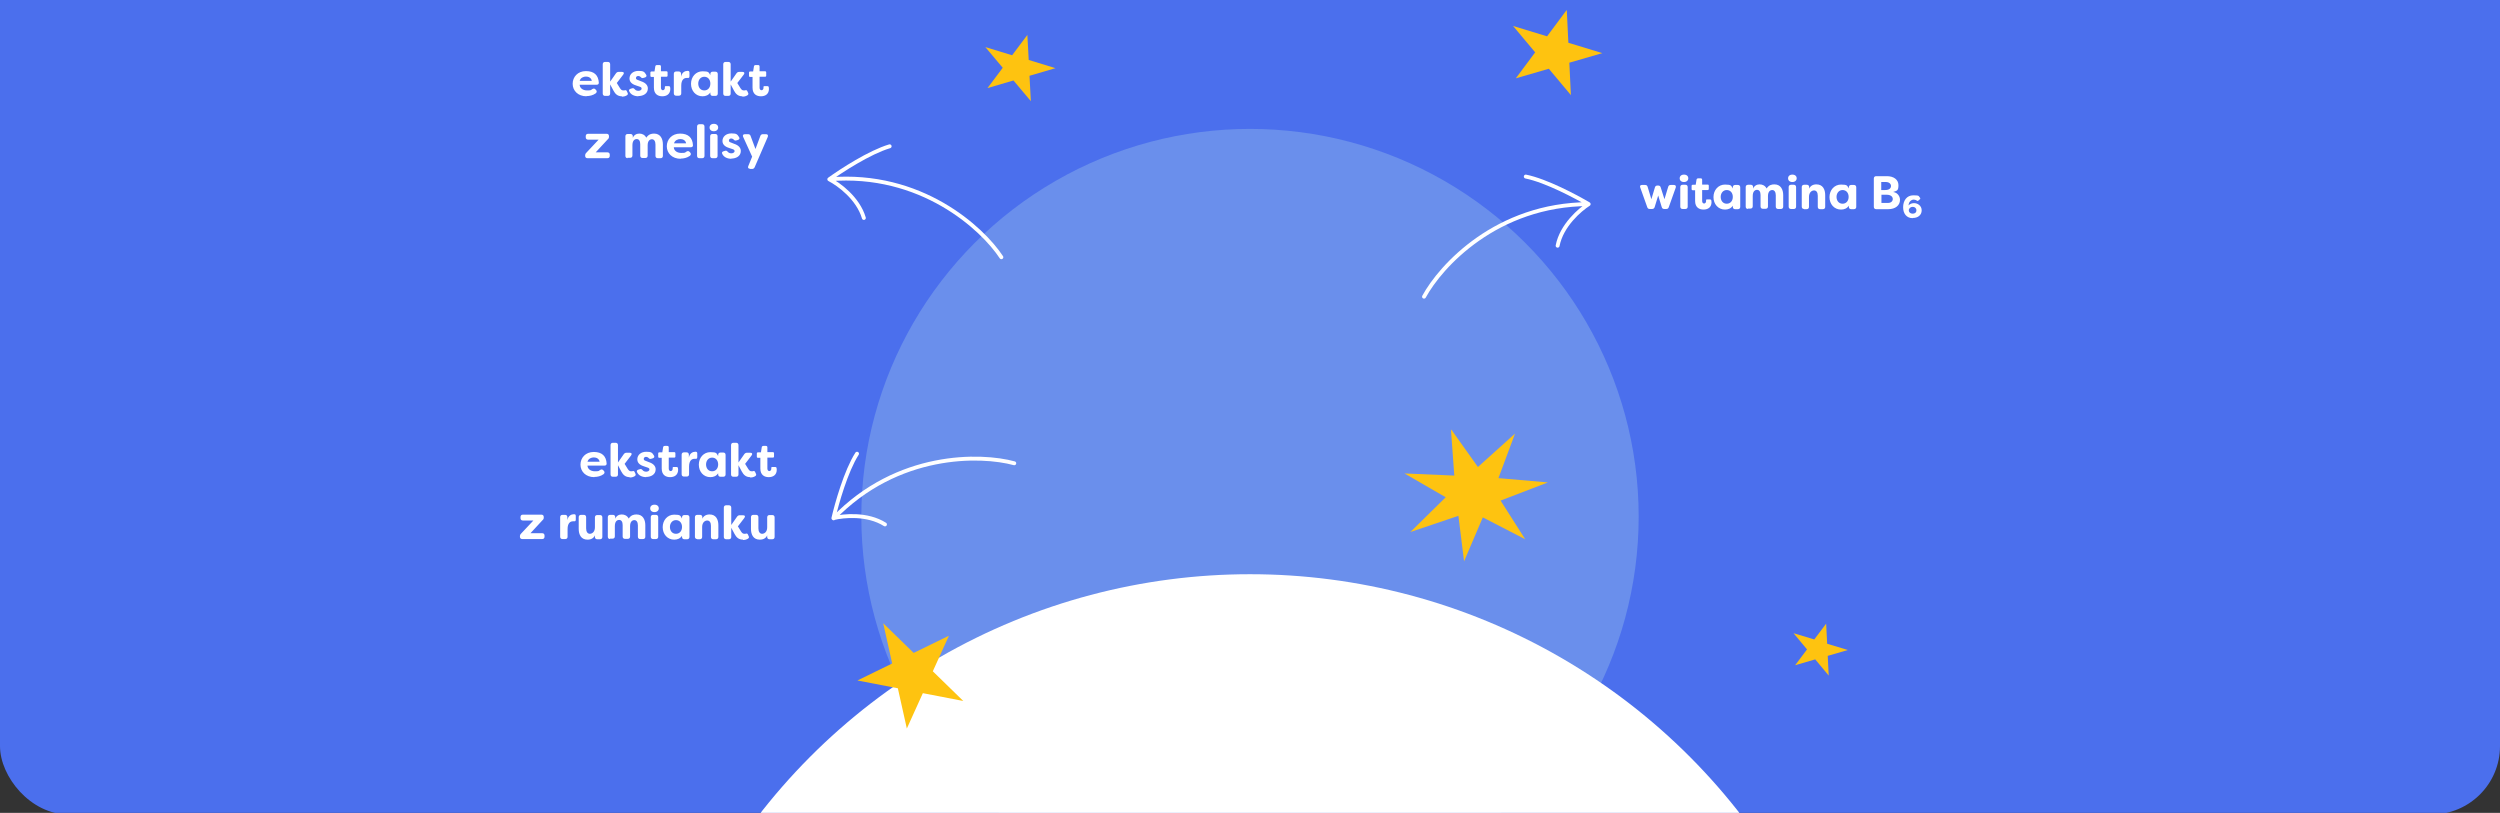
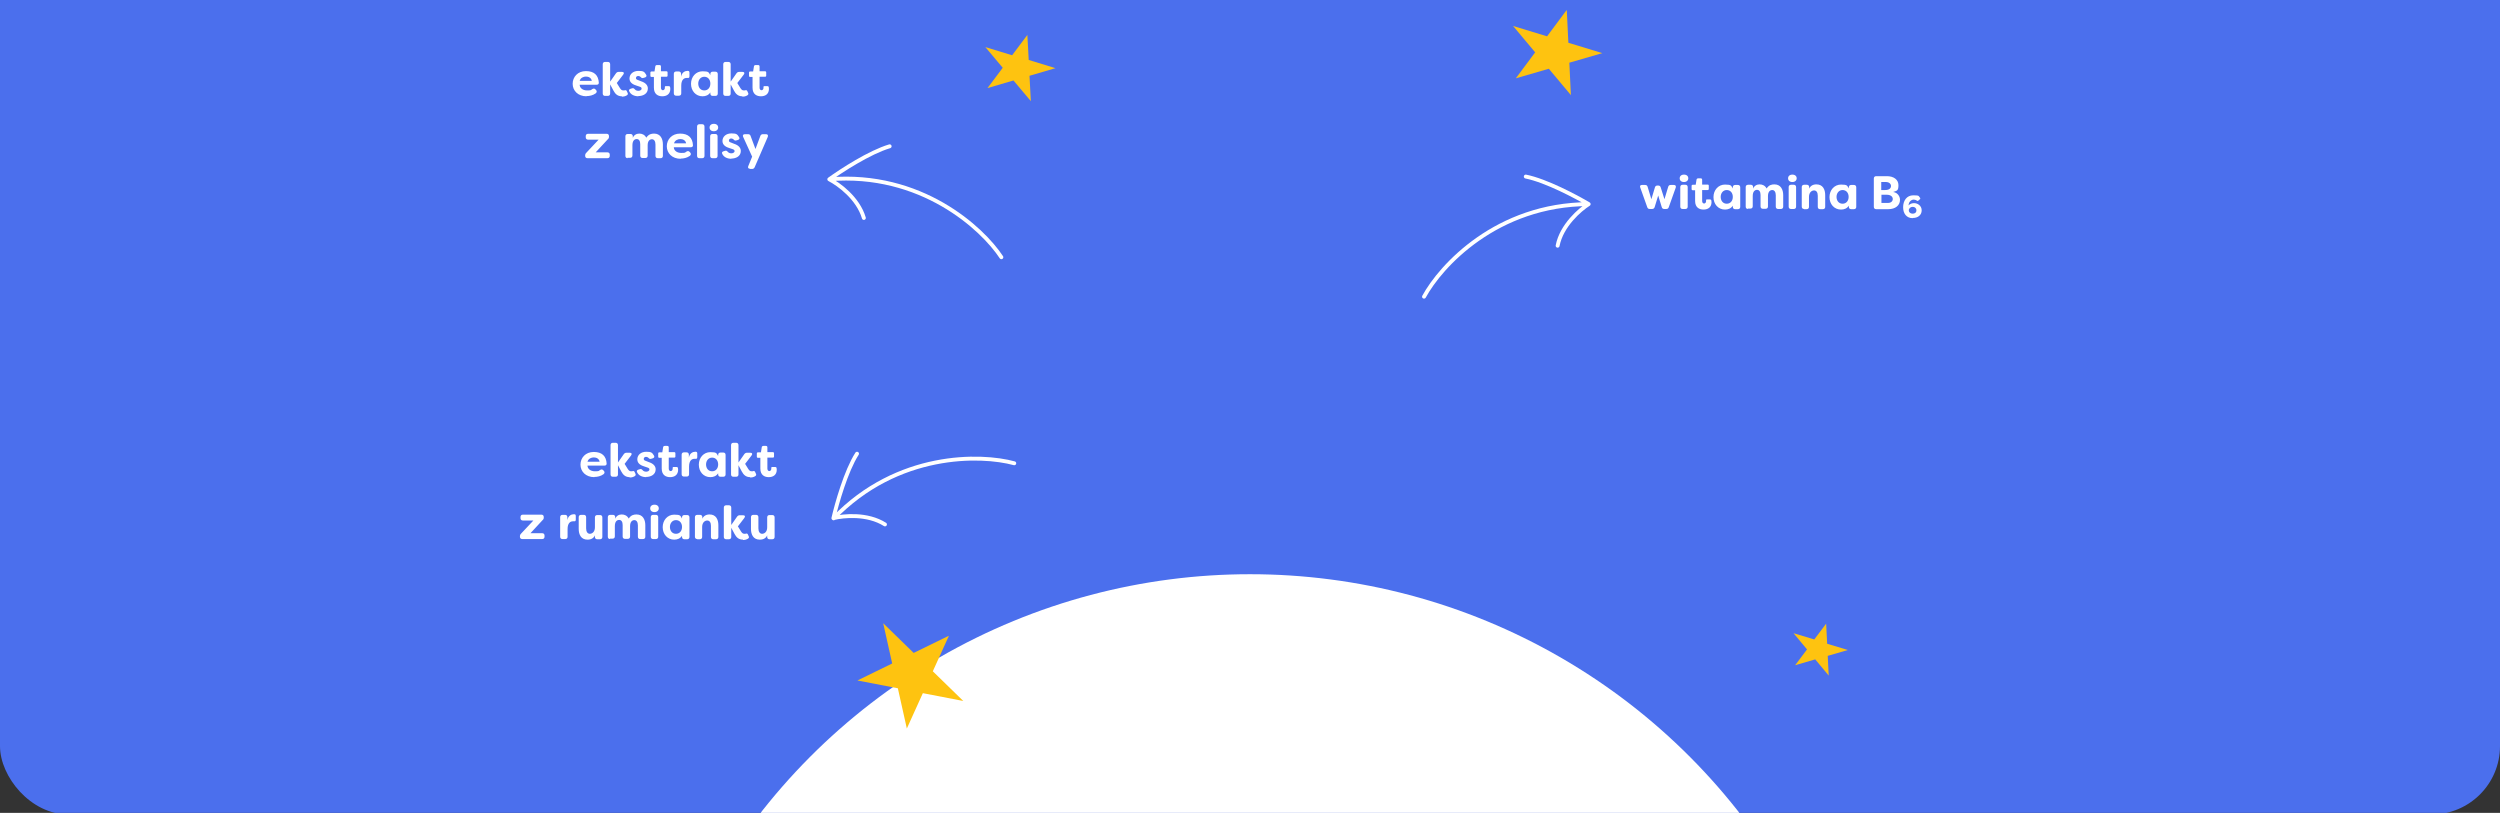
<svg xmlns="http://www.w3.org/2000/svg" id="Warstwa_1" version="1.1" viewBox="0 0 1280 416.2">
  <rect x="0" y="0" width="1280" height="416.2" fill="#333333" stroke="none" />
  <defs>
    <style>
      .st0 {
        fill: #fff;
      }

      .st1, .st2 {
        fill: none;
      }

      .st3 {
        fill: #fec310;
      }

      .st2 {
        stroke: #fff;
        stroke-linecap: round;
        stroke-linejoin: round;
        stroke-width: 2px;
      }

      .st4 {
        fill: #4b6fed;
      }

      .st5 {
        fill: #6a8fec;
      }

      .st6 {
        clip-path: url(#clippath);
      }
    </style>
    <clipPath id="clippath">
      <rect class="st1" y="-165" width="1280" height="582" rx="35" ry="35" />
    </clipPath>
  </defs>
  <g class="st6">
    <g>
      <rect class="st4" y="-165" width="1280" height="582" rx="35" ry="35" />
-       <path class="st0" d="M254.7-77c-1.5,0-2.4-.8-2.4-2.3v-29c0-1.5.9-2.3,2.4-2.3h1.7c1.2,0,2.1.4,2.8,1.4l13.5,18.5v-17.7c0-1.5.9-2.3,2.4-2.3h3c1.5,0,2.3.8,2.3,2.3v29c0,1.5-.8,2.3-2.3,2.3h-1.7c-1.2,0-2.1-.4-2.8-1.4l-13.6-18.7v17.9c0,1.5-.8,2.3-2.3,2.3h-3ZM297.2-76.5c-6.9,0-11.9-5.6-11.9-12.9s4.9-12.9,11.9-12.9,6.1,1.2,7.9,4v-1.2c0-1.5.8-2.3,2.3-2.3h2.8c1.5,0,2.3.8,2.3,2.3v20.1c0,1.5-.8,2.3-2.3,2.3h-2.8c-1.5,0-2.3-.8-2.3-2.3v-1.2c-1.8,2.7-4.7,4-7.9,4ZM298.9-82.4c3.8,0,6.3-3,6.3-6.9s-2.5-6.9-6.3-6.9-6.1,3.1-6.1,6.9,2.3,6.9,6.1,6.9ZM328.7-76.5c-4.2,0-8.6-1.9-8.6-8.7v-10.9h-2.4c-.8,0-1.2-.4-1.2-1.2v-3.1c0-.8.5-1.2,1.2-1.2h3l.8-5c.2-1,.9-1.5,1.9-1.5h2.4c1.1,0,1.7.6,1.7,1.7v4.8h5.6c.8,0,1.2.4,1.2,1.2v3.1c0,.8-.4,1.2-1.2,1.2h-5.6v11.2c0,1.8.9,2.5,2,2.5s2.1-1,2.1-2.3,0-.5,0-.9c0-.9.2-1.3,1-1.3h2.9c.6,0,1.2.2,1.3,1,.2.7.3,1.5.3,1.9,0,5.3-3.8,7.5-8.3,7.5ZM349.1-76.5c-6.6,0-9-5.2-9-11v-11.9c0-1.5.8-2.3,2.3-2.3h2.8c1.5,0,2.3.8,2.3,2.3v11.4c0,3.5,1.3,5.5,3.9,5.5s5.2-2,5.2-6.6v-10.3c0-1.5.8-2.3,2.3-2.3h2.8c1.5,0,2.4.8,2.4,2.3v20.1c0,1.5-.9,2.3-2.4,2.3h-2.8c-1.5,0-2.3-.8-2.3-2.3v-1.6c-1.2,2.8-3.8,4.4-7.5,4.4ZM372.3-77c-1.5,0-2.3-.8-2.3-2.3v-20.1c0-1.5.8-2.3,2.3-2.3h2.6c1.5,0,2.3.8,2.3,2.3v3.1c.8-4.5,4.3-5.9,6.4-5.9h.8c1.2.1,1.4,1.1,1.4,2v3.4c0,1.3-.7,1.9-1.7,1.8-.4,0-.8,0-1.2,0-2.9,0-5.5,1.9-5.5,8.1v7.8c0,1.5-.8,2.3-2.3,2.3h-2.8ZM399.5-76.5c-6.9,0-11.9-5.6-11.9-12.9s4.9-12.9,11.9-12.9,6.1,1.2,7.9,4v-1.2c0-1.5.8-2.3,2.3-2.3h2.8c1.5,0,2.3.8,2.3,2.3v20.1c0,1.5-.8,2.3-2.3,2.3h-2.8c-1.5,0-2.3-.8-2.3-2.3v-1.2c-1.8,2.7-4.7,4-7.9,4ZM401.2-82.4c3.8,0,6.3-3,6.3-6.9s-2.5-6.9-6.3-6.9-6.1,3.1-6.1,6.9,2.3,6.9,6.1,6.9ZM423.2-77c-1.5,0-2.3-.8-2.3-2.3v-30.1c0-1.5.8-2.3,2.3-2.3h2.8c1.5,0,2.4.8,2.4,2.3v30.1c0,1.5-.9,2.3-2.4,2.3h-2.8ZM436.6-77c-1.5,0-2.3-.8-2.3-2.3v-20.1c0-1.5.8-2.3,2.3-2.3h2.8c1.5,0,2.3.8,2.3,2.3v1.6c1.2-2.8,3.8-4.5,7.5-4.5,6.6,0,9,5.2,9,11v11.9c0,1.5-.9,2.3-2.4,2.3h-2.8c-1.5,0-2.3-.8-2.3-2.3v-11.4c0-3.5-1.3-5.5-3.9-5.5s-5.2,2-5.2,6.6v10.3c0,1.5-.8,2.3-2.3,2.3h-2.8ZM476.6-76.5c-8.8,0-14.2-5.7-14.2-12.8s5.2-13,13.5-13,12.8,4.2,13.1,12.1c0,1.4-.9,2-2.4,2h-17.2c0,2.9,2.8,5.8,7.6,5.8s3.6-.4,5.5-1.5c1.3-.7,2.4-.6,3.3.5l.5.7c1,1.2.9,2.4-.4,3.4-2.8,2.1-6.1,2.8-9.3,2.8ZM469.7-92.2h12.4c-.7-3.3-3.5-4.4-6-4.4s-5.5,1.2-6.3,4.4ZM517.6-76.5c-8.8,0-14.2-5.7-14.2-12.8s5.2-13,13.5-13,12.8,4.2,13.1,12.1c0,1.4-.9,2-2.4,2h-17.2c0,2.9,2.8,5.8,7.6,5.8s3.6-.4,5.5-1.5c1.3-.7,2.4-.6,3.3.5l.5.7c1,1.2.9,2.4-.4,3.4-2.8,2.1-6.1,2.8-9.3,2.8ZM510.6-92.2h12.4c-.7-3.3-3.5-4.4-6-4.4s-5.5,1.2-6.3,4.4ZM553.7-76.5c-4.3,0-6.8-2.3-8.6-5.9l-3.5-6.3v9.4c0,1.5-.8,2.3-2.3,2.3h-2.8c-1.5,0-2.3-.8-2.3-2.3v-30.1c0-1.5.8-2.3,2.3-2.3h2.8c1.5,0,2.3.8,2.3,2.3v17.8l6.1-8.6c.7-1.1,1.5-1.5,2.8-1.5h3.2c2,0,2.6,1.3,1.4,2.8l-6.6,8.6,3.2,5.1c1.2,1.8,2.1,2.5,3.6,2.5s.9,0,1.4-.2c1-.2,1.6,0,2,.7l1.1,2.1c.4.8.1,1.7-1.1,2.4-1.8,1-3.6,1.2-4.9,1.2ZM570.9-76.5c-4.4,0-7.9-1.6-9.6-4.9-.7-1.4,0-2.5,1.5-2.9l1.5-.3c1.3-.3,1.9.3,2.9,1.3.9,1,2.2,1.4,3.7,1.4s3.2-.9,3.2-2.2-.7-1.6-2.3-2.2l-3-1.1c-2.5-.8-7-2.7-7-7.2s3.8-7.8,9.2-7.8,6,1,7.9,3.7c1,1.4.2,2.6-1.3,3l-1.3.3c-1.2.3-1.9,0-2.8-.9-.7-.7-1.5-.9-2.4-.9-1.5,0-2.5,1-2.5,2.1s1,1.6,2.3,2l3.1,1.2c5.1,1.7,6.9,4.4,7,7.4,0,5.2-4.6,7.7-9.9,7.7ZM595.3-76.5c-4.2,0-8.6-1.9-8.6-8.7v-10.9h-2.4c-.8,0-1.2-.4-1.2-1.2v-3.1c0-.8.5-1.2,1.2-1.2h3l.8-5c.2-1,.9-1.5,1.9-1.5h2.4c1.1,0,1.7.6,1.7,1.7v4.8h5.6c.8,0,1.2.4,1.2,1.2v3.1c0,.8-.4,1.2-1.2,1.2h-5.6v11.2c0,1.8.9,2.5,2,2.5s2.1-1,2.1-2.3,0-.5,0-.9c0-.9.2-1.3,1-1.3h2.9c.6,0,1.2.2,1.3,1,.2.7.3,1.5.3,1.9,0,5.3-3.8,7.5-8.3,7.5ZM609.3-77c-1.5,0-2.3-.8-2.3-2.3v-20.1c0-1.5.8-2.3,2.3-2.3h2.6c1.5,0,2.3.8,2.3,2.3v3.1c.8-4.5,4.3-5.9,6.4-5.9h.8c1.2.1,1.4,1.1,1.4,2v3.4c0,1.3-.7,1.9-1.7,1.8-.4,0-.8,0-1.2,0-2.9,0-5.5,1.9-5.5,8.1v7.8c0,1.5-.8,2.3-2.3,2.3h-2.8ZM636.4-76.5c-6.9,0-11.9-5.6-11.9-12.9s4.9-12.9,11.9-12.9,6.1,1.2,7.9,4v-1.2c0-1.5.8-2.3,2.3-2.3h2.8c1.5,0,2.3.8,2.3,2.3v20.1c0,1.5-.8,2.3-2.3,2.3h-2.8c-1.5,0-2.3-.8-2.3-2.3v-1.2c-1.8,2.7-4.7,4-7.9,4ZM638.2-82.4c3.8,0,6.3-3,6.3-6.9s-2.5-6.9-6.3-6.9-6.1,3.1-6.1,6.9,2.3,6.9,6.1,6.9ZM677.2-76.5c-4.3,0-6.8-2.3-8.6-5.9l-3.5-6.3v9.4c0,1.5-.8,2.3-2.3,2.3h-2.8c-1.5,0-2.3-.8-2.3-2.3v-30.1c0-1.5.8-2.3,2.3-2.3h2.8c1.5,0,2.3.8,2.3,2.3v17.8l6.1-8.6c.7-1.1,1.5-1.5,2.8-1.5h3.2c2,0,2.6,1.3,1.4,2.8l-6.6,8.6,3.2,5.1c1.2,1.8,2.1,2.5,3.6,2.5s.9,0,1.4-.2c1-.2,1.6,0,2,.7l1.1,2.1c.4.8.1,1.7-1.1,2.4-1.8,1-3.6,1.2-4.9,1.2ZM696.2-76.5c-4.2,0-8.6-1.9-8.6-8.7v-10.9h-2.4c-.8,0-1.2-.4-1.2-1.2v-3.1c0-.8.5-1.2,1.2-1.2h3l.8-5c.2-1,.9-1.5,1.9-1.5h2.4c1.1,0,1.7.6,1.7,1.7v4.8h5.6c.8,0,1.2.4,1.2,1.2v3.1c0,.8-.4,1.2-1.2,1.2h-5.6v11.2c0,1.8.9,2.5,2,2.5s2.1-1,2.1-2.3,0-.5,0-.9c0-.9.2-1.3,1-1.3h2.9c.6,0,1.2.2,1.3,1,.2.7.3,1.5.3,1.9,0,5.3-3.8,7.5-8.3,7.5ZM712.4-66.2c-1.7,0-2.4-1.1-1.8-2.7l4-9.7-9.1-20.3c-.7-1.6,0-2.7,1.8-2.7h3.3c1.3,0,2.3.6,2.7,1.9l5,13.4,5.1-13.4c.5-1.3,1.4-1.9,2.7-1.9h3.1c1.7,0,2.4,1.1,1.8,2.7l-13.5,30.9c-.5,1.2-1.4,1.8-2.7,1.8h-2.4ZM747.9-77c-1.5,0-2.3-.8-2.3-2.3v-20.1c0-1.5.8-2.3,2.3-2.3h2.8c1.5,0,2.3.8,2.3,2.3v1.6c1.2-2.8,3.8-4.5,7.5-4.5,6.6,0,9,5.2,9,11v11.9c0,1.5-.9,2.3-2.4,2.3h-2.8c-1.5,0-2.3-.8-2.3-2.3v-11.4c0-3.5-1.3-5.5-3.9-5.5s-5.2,2-5.2,6.6v10.3c0,1.5-.8,2.3-2.3,2.3h-2.8ZM785.5-76.5c-6.9,0-11.9-5.6-11.9-12.9s4.9-12.9,11.9-12.9,6.1,1.2,7.9,4v-1.2c0-1.5.8-2.3,2.3-2.3h2.8c1.5,0,2.3.8,2.3,2.3v20.1c0,1.5-.8,2.3-2.3,2.3h-2.8c-1.5,0-2.3-.8-2.3-2.3v-1.2c-1.8,2.7-4.7,4-7.9,4ZM787.3-82.4c3.8,0,6.3-3,6.3-6.9s-2.5-6.9-6.3-6.9-6.1,3.1-6.1,6.9,2.3,6.9,6.1,6.9ZM826.9-76.5c-4.4,0-7.9-1.6-9.6-4.9-.7-1.4,0-2.5,1.5-2.9l1.5-.3c1.3-.3,1.9.3,2.9,1.3.9,1,2.2,1.4,3.7,1.4s3.2-.9,3.2-2.2-.7-1.6-2.3-2.2l-3-1.1c-2.5-.8-7-2.7-7-7.2s3.8-7.8,9.2-7.8,6,1,7.9,3.7c1,1.4.2,2.6-1.3,3l-1.3.3c-1.2.3-1.9,0-2.8-.9-.7-.7-1.5-.9-2.4-.9-1.5,0-2.5,1-2.5,2.1s1,1.6,2.3,2l3.1,1.2c5.1,1.7,6.9,4.4,7,7.4,0,5.2-4.6,7.7-9.9,7.7ZM853.8-76.5c-8.8,0-14.2-5.7-14.2-12.8s5.2-13,13.5-13,12.8,4.2,13.1,12.1c0,1.4-.9,2-2.4,2h-17.2c0,2.9,2.8,5.8,7.6,5.8s3.6-.4,5.5-1.5c1.3-.7,2.4-.6,3.3.5l.5.7c1,1.2.9,2.4-.4,3.4-2.8,2.1-6.1,2.8-9.3,2.8ZM846.9-92.2h12.4c-.7-3.3-3.5-4.4-6-4.4s-5.5,1.2-6.3,4.4ZM872.8-77c-1.5,0-2.3-.8-2.3-2.3v-20.1c0-1.5.8-2.3,2.3-2.3h2.8c1.5,0,2.3.8,2.3,2.3v1.6c1.2-2.8,3.8-4.5,7.5-4.5,6.6,0,9,5.2,9,11v11.9c0,1.5-.9,2.3-2.4,2.3h-2.8c-1.5,0-2.3-.8-2.3-2.3v-11.4c0-3.5-1.3-5.5-3.9-5.5s-5.2,2-5.2,6.6v10.3c0,1.5-.8,2.3-2.3,2.3h-2.8ZM915.5-104.6c-2.7,0-4.5-1.7-4.5-3.8s1.6-3.9,4.5-3.9,4.5,1.7,4.5,3.9-1.7,3.8-4.5,3.8ZM914.1-77c-1.5,0-2.3-.8-2.3-2.3v-20.1c0-1.5.8-2.3,2.3-2.3h2.8c1.5,0,2.4.8,2.4,2.3v20.1c0,1.5-.9,2.3-2.4,2.3h-2.8ZM937.7-77c-1.5,0-2.3-.8-2.3-2.3v-.3c0-1.2.3-2,1.1-2.9l12.5-13.4h-10.7c-1.5,0-2.3-.8-2.3-2.3v-1.2c0-1.5.8-2.3,2.3-2.3h19c1.5,0,2.3.8,2.3,2.3v.3c0,1.2-.3,2-1.1,2.9l-12.5,13.4h12.1c1.5,0,2.4.8,2.4,2.3v1.2c0,1.5-.9,2.3-2.4,2.3h-20.4ZM977.2-76.5c-8.8,0-14.2-5.7-14.2-12.8s5.2-13,13.5-13,12.8,4.2,13.1,12.1c0,1.4-.9,2-2.4,2h-17.2c0,2.9,2.8,5.8,7.6,5.8s3.6-.4,5.5-1.5c1.3-.7,2.4-.6,3.3.5l.5.7c1,1.2.9,2.4-.4,3.4-2.8,2.1-6.1,2.8-9.3,2.8ZM970.3-92.2h12.4c-.7-3.3-3.5-4.4-6-4.4s-5.5,1.2-6.3,4.4ZM996.2-77c-1.5,0-2.3-.8-2.3-2.3v-20.1c0-1.5.8-2.3,2.3-2.3h2.8c1.5,0,2.3.8,2.3,2.3v1.6c1.2-2.8,3.8-4.5,7.5-4.5,6.6,0,9,5.2,9,11v11.9c0,1.5-.9,2.3-2.4,2.3h-2.8c-1.5,0-2.3-.8-2.3-2.3v-11.4c0-3.5-1.3-5.5-3.9-5.5s-5.2,2-5.2,6.6v10.3c0,1.5-.8,2.3-2.3,2.3h-2.8ZM1026.3-99.4c-.5,0-.9-.3-.9-.9v-11.6l-2.7,1.2c-.5.2-.9,0-1.1-.5l-.5-1.6c-.2-.5,0-.9.5-1.1l5.2-2.4c.4-.2.7-.2,1.1-.2h.9c.5,0,.9.3.9.9v15.2c0,.6-.3.9-.9.9h-2.4Z" />
-       <ellipse class="st5" cx="640" cy="264.5" rx="199" ry="198.5" />
      <circle class="st0" cx="640" cy="612" r="318" />
    </g>
  </g>
-   <rect class="st1" x="297.5" y="-247.5" width="675" height="900" transform="translate(275.1 763.4) rotate(-75)" />
  <path class="st0" d="M300.3,49.3c-4.4,0-7.1-2.9-7.1-6.4s2.6-6.5,6.8-6.5,6.4,2.1,6.6,6c0,.7-.5,1-1.2,1h-8.6c0,1.5,1.4,2.9,3.8,2.9s1.8-.2,2.7-.7c.6-.4,1.2-.3,1.6.2l.3.3c.5.6.4,1.2-.2,1.7-1.4,1-3.1,1.4-4.7,1.4ZM296.8,41.4h6.2c-.3-1.7-1.8-2.2-3-2.2s-2.8.6-3.2,2.2ZM318.4,49.3c-2.2,0-3.4-1.2-4.3-2.9l-1.7-3.2v4.7c0,.7-.4,1.2-1.2,1.2h-1.4c-.7,0-1.2-.4-1.2-1.2v-15c0-.7.4-1.2,1.2-1.2h1.4c.7,0,1.2.4,1.2,1.2v8.9l3-4.3c.4-.5.8-.7,1.4-.7h1.6c1,0,1.3.6.7,1.4l-3.3,4.3,1.6,2.6c.6.9,1,1.2,1.8,1.2s.4,0,.7-.1c.5-.1.8,0,1,.4l.5,1.1c.2.4,0,.9-.6,1.2-.9.5-1.8.6-2.4.6ZM327,49.3c-2.2,0-4-.8-4.8-2.5-.4-.7,0-1.2.8-1.4l.7-.2c.6-.2.9.1,1.4.6.4.5,1.1.7,1.8.7s1.6-.4,1.6-1.1-.4-.8-1.2-1.1l-1.5-.5c-1.3-.4-3.5-1.3-3.5-3.6s1.9-3.9,4.6-3.9,3,.5,3.9,1.9c.5.7.1,1.3-.7,1.5l-.7.2c-.6.2-1,0-1.4-.5-.3-.3-.8-.5-1.2-.5-.8,0-1.2.5-1.2,1.1s.5.8,1.1,1l1.5.6c2.5.8,3.5,2.2,3.5,3.7,0,2.6-2.3,3.9-5,3.9ZM339.1,49.3c-2.1,0-4.3-1-4.3-4.4v-5.5h-1.2c-.4,0-.6-.2-.6-.6v-1.6c0-.4.2-.6.6-.6h1.5l.4-2.5c0-.5.4-.8.9-.8h1.2c.6,0,.8.3.8.8v2.4h2.8c.4,0,.6.2.6.6v1.6c0,.4-.2.6-.6.6h-2.8v5.6c0,.9.5,1.3,1,1.3s1-.5,1-1.1,0-.3,0-.4c0-.4,0-.6.5-.6h1.5c.3,0,.6.1.7.5,0,.4.1.7.1.9,0,2.7-1.9,3.8-4.1,3.8ZM346.2,49c-.7,0-1.2-.4-1.2-1.2v-10c0-.7.4-1.2,1.2-1.2h1.3c.7,0,1.2.4,1.2,1.2v1.5c.4-2.3,2.1-3,3.2-3h.4c.6,0,.7.5.7,1v1.7c0,.7-.3,1-.8.9-.2,0-.4,0-.6,0-1.4,0-2.8.9-2.8,4v3.9c0,.7-.4,1.2-1.2,1.2h-1.4ZM359.7,49.3c-3.5,0-5.9-2.8-5.9-6.4s2.5-6.4,5.9-6.4,3.1.6,4,2v-.6c0-.7.4-1.2,1.2-1.2h1.4c.7,0,1.2.4,1.2,1.2v10c0,.7-.4,1.2-1.2,1.2h-1.4c-.7,0-1.2-.4-1.2-1.2v-.6c-.9,1.4-2.3,2-4,2ZM360.6,46.3c1.9,0,3.1-1.5,3.1-3.5s-1.2-3.5-3.1-3.5-3.1,1.6-3.1,3.5,1.1,3.5,3.1,3.5ZM380.1,49.3c-2.2,0-3.4-1.2-4.3-2.9l-1.7-3.2v4.7c0,.7-.4,1.2-1.2,1.2h-1.4c-.7,0-1.2-.4-1.2-1.2v-15c0-.7.4-1.2,1.2-1.2h1.4c.7,0,1.2.4,1.2,1.2v8.9l3-4.3c.4-.5.8-.7,1.4-.7h1.6c1,0,1.3.6.7,1.4l-3.3,4.3,1.6,2.6c.6.9,1,1.2,1.8,1.2s.4,0,.7-.1c.5-.1.8,0,1,.4l.5,1.1c.2.4,0,.9-.6,1.2-.9.5-1.8.6-2.4.6ZM389.6,49.3c-2.1,0-4.3-1-4.3-4.4v-5.5h-1.2c-.4,0-.6-.2-.6-.6v-1.6c0-.4.2-.6.6-.6h1.5l.4-2.5c0-.5.4-.8.9-.8h1.2c.6,0,.8.3.8.8v2.4h2.8c.4,0,.6.2.6.6v1.6c0,.4-.2.6-.6.6h-2.8v5.6c0,.9.5,1.3,1,1.3s1-.5,1-1.1,0-.3,0-.4c0-.4,0-.6.5-.6h1.5c.3,0,.6.1.7.5,0,.4.1.7.1.9,0,2.7-1.9,3.8-4.1,3.8ZM300.8,81c-.7,0-1.2-.4-1.2-1.2h0c0-.7.1-1.1.6-1.6l6.3-6.7h-5.4c-.7,0-1.2-.4-1.2-1.2v-.6c0-.7.4-1.2,1.2-1.2h9.5c.7,0,1.2.4,1.2,1.2v.2c0,.6-.1,1-.6,1.4l-6.2,6.7h6c.7,0,1.2.4,1.2,1.2v.6c0,.7-.4,1.2-1.2,1.2h-10.2ZM321.4,81c-.7,0-1.2-.4-1.2-1.2v-10c0-.7.4-1.2,1.2-1.2h1.4c.7,0,1.2.4,1.2,1.2v.8c.5-1.4,1.8-2.2,3.3-2.2s2.8.6,3.6,2.1c1.2-1.8,2.6-2.1,4-2.1,3.2,0,4.5,2.6,4.5,5.5v5.9c0,.7-.4,1.2-1.2,1.2h-1.4c-.7,0-1.2-.4-1.2-1.2v-5.8c0-1.7-.7-2.7-1.8-2.7s-2.2.8-2.2,3.1v5.3c0,.7-.4,1.2-1.2,1.2h-1.4c-.7,0-1.2-.4-1.2-1.2v-5.8c0-1.7-.6-2.7-1.8-2.7s-2.2.9-2.2,3.2v5.2c0,.7-.4,1.2-1.2,1.2h-1.4ZM348.5,81.3c-4.4,0-7.1-2.9-7.1-6.4s2.6-6.5,6.8-6.5,6.4,2.1,6.6,6c0,.7-.5,1-1.2,1h-8.6c0,1.5,1.4,2.9,3.8,2.9s1.8-.2,2.7-.7c.6-.4,1.2-.3,1.6.2l.3.3c.5.6.4,1.2-.2,1.7-1.4,1-3.1,1.4-4.7,1.4ZM345.1,73.4h6.2c-.3-1.7-1.8-2.2-3-2.2s-2.8.6-3.2,2.2ZM358.1,81c-.7,0-1.2-.4-1.2-1.2v-15c0-.7.4-1.2,1.2-1.2h1.4c.7,0,1.2.4,1.2,1.2v15c0,.7-.4,1.2-1.2,1.2h-1.4ZM365.5,67.2c-1.4,0-2.2-.8-2.2-1.9s.8-1.9,2.2-1.9,2.2.8,2.2,1.9-.9,1.9-2.2,1.9ZM364.8,81c-.7,0-1.2-.4-1.2-1.2v-10c0-.7.4-1.2,1.2-1.2h1.4c.7,0,1.2.4,1.2,1.2v10c0,.7-.4,1.2-1.2,1.2h-1.4ZM374.6,81.3c-2.2,0-4-.8-4.8-2.5-.4-.7,0-1.2.8-1.4l.7-.2c.6-.2.9.1,1.4.6.4.5,1.1.7,1.8.7s1.6-.4,1.6-1.1-.4-.8-1.2-1.1l-1.5-.5c-1.3-.4-3.5-1.3-3.5-3.6s1.9-3.9,4.6-3.9,3,.5,3.9,1.9c.5.7.1,1.3-.7,1.5l-.7.2c-.6.2-1,0-1.4-.5-.3-.3-.8-.5-1.2-.5-.8,0-1.2.5-1.2,1.1s.5.8,1.1,1l1.5.6c2.5.8,3.5,2.2,3.5,3.7,0,2.6-2.3,3.9-5,3.9ZM384,86.4c-.9,0-1.2-.6-.9-1.3l2-4.9-4.6-10.1c-.4-.8,0-1.4.9-1.4h1.6c.7,0,1.1.3,1.3.9l2.5,6.7,2.5-6.7c.2-.6.7-.9,1.3-.9h1.6c.9,0,1.2.6.9,1.4l-6.7,15.5c-.3.6-.7.9-1.3.9h-1.2Z" />
  <path class="st0" d="M304.3,244.3c-4.4,0-7.1-2.9-7.1-6.4s2.6-6.5,6.8-6.5,6.4,2.1,6.6,6c0,.7-.5,1-1.2,1h-8.6c0,1.5,1.4,2.9,3.8,2.9s1.8-.2,2.7-.7c.6-.4,1.2-.3,1.6.2l.3.3c.5.6.4,1.2-.2,1.7-1.4,1-3.1,1.4-4.7,1.4ZM300.8,236.4h6.2c-.3-1.7-1.8-2.2-3-2.2s-2.8.6-3.2,2.2ZM322.4,244.3c-2.2,0-3.4-1.2-4.3-2.9l-1.7-3.2v4.7c0,.7-.4,1.2-1.2,1.2h-1.4c-.7,0-1.2-.4-1.2-1.2v-15c0-.7.4-1.2,1.2-1.2h1.4c.7,0,1.2.4,1.2,1.2v8.9l3-4.3c.4-.5.8-.7,1.4-.7h1.6c1,0,1.3.6.7,1.4l-3.3,4.3,1.6,2.6c.6.9,1,1.2,1.8,1.2s.4,0,.7-.1c.5-.1.8,0,1,.4l.5,1.1c.2.4,0,.9-.6,1.2-.9.5-1.8.6-2.4.6ZM331,244.3c-2.2,0-4-.8-4.8-2.5-.4-.7,0-1.2.8-1.4l.7-.2c.6-.2.9.1,1.4.6.4.5,1.1.7,1.8.7s1.6-.4,1.6-1.1-.4-.8-1.2-1.1l-1.5-.5c-1.3-.4-3.5-1.3-3.5-3.6s1.9-3.9,4.6-3.9,3,.5,3.9,1.9c.5.7.1,1.3-.7,1.5l-.7.2c-.6.2-1,0-1.4-.5-.3-.3-.8-.5-1.2-.5-.8,0-1.2.5-1.2,1.1s.5.8,1.1,1l1.5.6c2.5.8,3.5,2.2,3.5,3.7,0,2.6-2.3,3.9-5,3.9ZM343.1,244.3c-2.1,0-4.3-1-4.3-4.4v-5.5h-1.2c-.4,0-.6-.2-.6-.6v-1.6c0-.4.2-.6.6-.6h1.5l.4-2.5c0-.5.4-.8.9-.8h1.2c.6,0,.8.3.8.8v2.4h2.8c.4,0,.6.2.6.6v1.6c0,.4-.2.6-.6.6h-2.8v5.6c0,.9.5,1.3,1,1.3s1-.5,1-1.1,0-.3,0-.4c0-.4,0-.6.5-.6h1.5c.3,0,.6.1.7.5,0,.4.1.7.1.9,0,2.7-1.9,3.8-4.1,3.8ZM350.2,244c-.7,0-1.2-.4-1.2-1.2v-10c0-.7.4-1.2,1.2-1.2h1.3c.7,0,1.2.4,1.2,1.2v1.5c.4-2.3,2.1-3,3.2-3h.4c.6,0,.7.5.7,1v1.7c0,.7-.3,1-.8.9-.2,0-.4,0-.6,0-1.4,0-2.8.9-2.8,4v3.9c0,.7-.4,1.2-1.2,1.2h-1.4ZM363.7,244.3c-3.5,0-5.9-2.8-5.9-6.4s2.5-6.4,5.9-6.4,3.1.6,4,2v-.6c0-.7.4-1.2,1.2-1.2h1.4c.7,0,1.2.4,1.2,1.2v10c0,.7-.4,1.2-1.2,1.2h-1.4c-.7,0-1.2-.4-1.2-1.2v-.6c-.9,1.4-2.3,2-4,2ZM364.6,241.3c1.9,0,3.1-1.5,3.1-3.5s-1.2-3.5-3.1-3.5-3.1,1.6-3.1,3.5,1.1,3.5,3.1,3.5ZM384.1,244.3c-2.2,0-3.4-1.2-4.3-2.9l-1.7-3.2v4.7c0,.7-.4,1.2-1.2,1.2h-1.4c-.7,0-1.2-.4-1.2-1.2v-15c0-.7.4-1.2,1.2-1.2h1.4c.7,0,1.2.4,1.2,1.2v8.9l3-4.3c.4-.5.8-.7,1.4-.7h1.6c1,0,1.3.6.7,1.4l-3.3,4.3,1.6,2.6c.6.9,1,1.2,1.8,1.2s.4,0,.7-.1c.5-.1.8,0,1,.4l.5,1.1c.2.4,0,.9-.6,1.2-.9.5-1.8.6-2.4.6ZM393.6,244.3c-2.1,0-4.3-1-4.3-4.4v-5.5h-1.2c-.4,0-.6-.2-.6-.6v-1.6c0-.4.2-.6.6-.6h1.5l.4-2.5c0-.5.4-.8.9-.8h1.2c.6,0,.8.3.8.8v2.4h2.8c.4,0,.6.2.6.6v1.6c0,.4-.2.6-.6.6h-2.8v5.6c0,.9.5,1.3,1,1.3s1-.5,1-1.1,0-.3,0-.4c0-.4,0-.6.5-.6h1.5c.3,0,.6.1.7.5,0,.4.1.7.1.9,0,2.7-1.9,3.8-4.1,3.8ZM267.4,276c-.7,0-1.2-.4-1.2-1.2h0c0-.7.1-1.1.6-1.6l6.3-6.7h-5.4c-.7,0-1.2-.4-1.2-1.2v-.6c0-.7.4-1.2,1.2-1.2h9.5c.7,0,1.2.4,1.2,1.2v.2c0,.6-.1,1-.6,1.4l-6.2,6.7h6c.7,0,1.2.4,1.2,1.2v.6c0,.7-.4,1.2-1.2,1.2h-10.2ZM288,276c-.7,0-1.2-.4-1.2-1.2v-10c0-.7.4-1.2,1.2-1.2h1.3c.7,0,1.2.4,1.2,1.2v1.5c.4-2.3,2.1-3,3.2-3h.4c.6,0,.7.5.7,1v1.7c0,.7-.3,1-.8.9-.2,0-.4,0-.6,0-1.4,0-2.8.9-2.8,4v3.9c0,.7-.4,1.2-1.2,1.2h-1.4ZM300.8,276.3c-3.3,0-4.5-2.6-4.5-5.5v-6c0-.7.4-1.2,1.2-1.2h1.4c.7,0,1.2.4,1.2,1.2v5.7c0,1.7.7,2.8,1.9,2.8s2.6-1,2.6-3.3v-5.1c0-.7.4-1.2,1.2-1.2h1.4c.7,0,1.2.4,1.2,1.2v10c0,.7-.4,1.2-1.2,1.2h-1.4c-.7,0-1.2-.4-1.2-1.2v-.8c-.6,1.4-1.9,2.2-3.8,2.2ZM312.4,276c-.7,0-1.2-.4-1.2-1.2v-10c0-.7.4-1.2,1.2-1.2h1.4c.7,0,1.2.4,1.2,1.2v.8c.5-1.4,1.8-2.2,3.3-2.2s2.8.6,3.6,2.1c1.2-1.8,2.6-2.1,4-2.1,3.2,0,4.5,2.6,4.5,5.5v5.9c0,.7-.4,1.2-1.2,1.2h-1.4c-.7,0-1.2-.4-1.2-1.2v-5.8c0-1.7-.7-2.7-1.8-2.7s-2.2.8-2.2,3.1v5.3c0,.7-.4,1.2-1.2,1.2h-1.4c-.7,0-1.2-.4-1.2-1.2v-5.8c0-1.7-.6-2.7-1.8-2.7s-2.2.9-2.2,3.2v5.2c0,.7-.4,1.2-1.2,1.2h-1.4ZM335.1,262.2c-1.4,0-2.2-.8-2.2-1.9s.8-1.9,2.2-1.9,2.2.8,2.2,1.9-.9,1.9-2.2,1.9ZM334.4,276c-.7,0-1.2-.4-1.2-1.2v-10c0-.7.4-1.2,1.2-1.2h1.4c.7,0,1.2.4,1.2,1.2v10c0,.7-.4,1.2-1.2,1.2h-1.4ZM345.2,276.3c-3.5,0-5.9-2.8-5.9-6.4s2.5-6.4,5.9-6.4,3.1.6,4,2v-.6c0-.7.4-1.2,1.2-1.2h1.4c.7,0,1.2.4,1.2,1.2v10c0,.7-.4,1.2-1.2,1.2h-1.4c-.7,0-1.2-.4-1.2-1.2v-.6c-.9,1.4-2.3,2-4,2ZM346.1,273.3c1.9,0,3.1-1.5,3.1-3.5s-1.2-3.5-3.1-3.5-3.1,1.6-3.1,3.5,1.1,3.5,3.1,3.5ZM357,276c-.7,0-1.2-.4-1.2-1.2v-10c0-.7.4-1.2,1.2-1.2h1.4c.7,0,1.2.4,1.2,1.2v.8c.6-1.4,1.9-2.2,3.7-2.2,3.3,0,4.5,2.6,4.5,5.5v6c0,.7-.4,1.2-1.2,1.2h-1.4c-.7,0-1.2-.4-1.2-1.2v-5.7c0-1.7-.7-2.7-1.9-2.7s-2.6,1-2.6,3.3v5.1c0,.7-.4,1.2-1.2,1.2h-1.4ZM380.4,276.3c-2.2,0-3.4-1.2-4.3-2.9l-1.7-3.2v4.7c0,.7-.4,1.2-1.2,1.2h-1.4c-.7,0-1.2-.4-1.2-1.2v-15c0-.7.4-1.2,1.2-1.2h1.4c.7,0,1.2.4,1.2,1.2v8.9l3-4.3c.4-.5.8-.7,1.4-.7h1.6c1,0,1.3.6.7,1.4l-3.3,4.3,1.6,2.6c.6.9,1,1.2,1.8,1.2s.4,0,.7-.1c.5-.1.8,0,1,.4l.5,1.1c.2.4,0,.9-.6,1.2-.9.5-1.8.6-2.4.6ZM389,276.3c-3.3,0-4.5-2.6-4.5-5.5v-6c0-.7.4-1.2,1.2-1.2h1.4c.7,0,1.2.4,1.2,1.2v5.7c0,1.7.7,2.8,1.9,2.8s2.6-1,2.6-3.3v-5.1c0-.7.4-1.2,1.2-1.2h1.4c.7,0,1.2.4,1.2,1.2v10c0,.7-.4,1.2-1.2,1.2h-1.4c-.7,0-1.2-.4-1.2-1.2v-.8c-.6,1.4-1.9,2.2-3.8,2.2Z" />
  <path class="st0" d="M844.7,107c-.7,0-1.1-.3-1.3-.9l-3.6-10.1c-.3-.8,0-1.3.9-1.3h1.6c.7,0,1.1.3,1.3,1l1.9,6.3,1.8-6c.2-.7.6-1,1.3-1h.4c.7,0,1.1.3,1.3,1l1.9,6,1.9-6.3c.2-.7.6-1,1.3-1h1.6c.9,0,1.2.5,1,1.3l-3.6,10.1c-.2.6-.6.9-1.3.9h-1c-.7,0-1.1-.3-1.3-1l-1.8-5.9-1.8,5.9c-.2.6-.6,1-1.3,1h-1ZM862.2,93.2c-1.4,0-2.2-.8-2.2-1.9s.8-1.9,2.2-1.9,2.2.8,2.2,1.9-.9,1.9-2.2,1.9ZM861.5,107c-.7,0-1.2-.4-1.2-1.2v-10c0-.7.4-1.2,1.2-1.2h1.4c.7,0,1.2.4,1.2,1.2v10c0,.7-.4,1.2-1.2,1.2h-1.4ZM872.2,107.3c-2.1,0-4.3-1-4.3-4.4v-5.5h-1.2c-.4,0-.6-.2-.6-.6v-1.6c0-.4.2-.6.6-.6h1.5l.4-2.5c0-.5.4-.8.9-.8h1.2c.6,0,.8.3.8.8v2.4h2.8c.4,0,.6.2.6.6v1.6c0,.4-.2.6-.6.6h-2.8v5.6c0,.9.5,1.3,1,1.3s1-.5,1-1.1,0-.3,0-.4c0-.4,0-.6.5-.6h1.5c.3,0,.6.1.7.5,0,.4.1.7.1.9,0,2.7-1.9,3.8-4.1,3.8ZM883.2,107.3c-3.5,0-5.9-2.8-5.9-6.4s2.5-6.4,5.9-6.4,3.1.6,4,2v-.6c0-.7.4-1.2,1.2-1.2h1.4c.7,0,1.2.4,1.2,1.2v10c0,.7-.4,1.2-1.2,1.2h-1.4c-.7,0-1.2-.4-1.2-1.2v-.6c-.9,1.4-2.3,2-4,2ZM884.1,104.3c1.9,0,3.1-1.5,3.1-3.5s-1.2-3.5-3.1-3.5-3.1,1.6-3.1,3.5,1.1,3.5,3.1,3.5ZM895,107c-.7,0-1.2-.4-1.2-1.2v-10c0-.7.4-1.2,1.2-1.2h1.4c.7,0,1.2.4,1.2,1.2v.8c.5-1.4,1.8-2.2,3.3-2.2s2.8.6,3.6,2.1c1.2-1.8,2.6-2.1,4-2.1,3.2,0,4.5,2.6,4.5,5.5v5.9c0,.7-.4,1.2-1.2,1.2h-1.4c-.7,0-1.2-.4-1.2-1.2v-5.8c0-1.7-.7-2.7-1.8-2.7s-2.2.8-2.2,3.1v5.3c0,.7-.4,1.2-1.2,1.2h-1.4c-.7,0-1.2-.4-1.2-1.2v-5.8c0-1.7-.6-2.7-1.8-2.7s-2.2.9-2.2,3.2v5.2c0,.7-.4,1.2-1.2,1.2h-1.4ZM917.7,93.2c-1.4,0-2.2-.8-2.2-1.9s.8-1.9,2.2-1.9,2.2.8,2.2,1.9-.9,1.9-2.2,1.9ZM917,107c-.7,0-1.2-.4-1.2-1.2v-10c0-.7.4-1.2,1.2-1.2h1.4c.7,0,1.2.4,1.2,1.2v10c0,.7-.4,1.2-1.2,1.2h-1.4ZM923.7,107c-.7,0-1.2-.4-1.2-1.2v-10c0-.7.4-1.2,1.2-1.2h1.4c.7,0,1.2.4,1.2,1.2v.8c.6-1.4,1.9-2.2,3.7-2.2,3.3,0,4.5,2.6,4.5,5.5v6c0,.7-.4,1.2-1.2,1.2h-1.4c-.7,0-1.2-.4-1.2-1.2v-5.7c0-1.7-.7-2.7-1.9-2.7s-2.6,1-2.6,3.3v5.1c0,.7-.4,1.2-1.2,1.2h-1.4ZM942.6,107.3c-3.5,0-5.9-2.8-5.9-6.4s2.5-6.4,5.9-6.4,3.1.6,4,2v-.6c0-.7.4-1.2,1.2-1.2h1.4c.7,0,1.2.4,1.2,1.2v10c0,.7-.4,1.2-1.2,1.2h-1.4c-.7,0-1.2-.4-1.2-1.2v-.6c-.9,1.4-2.3,2-4,2ZM943.4,104.3c1.9,0,3.1-1.5,3.1-3.5s-1.2-3.5-3.1-3.5-3.1,1.6-3.1,3.5,1.1,3.5,3.1,3.5ZM969.3,98.3c2.3.3,3.5,2.3,3.5,4,0,2.9-2.4,4.8-6,4.8h-6.2c-.7,0-1.2-.4-1.2-1.2v-14.5c0-.7.4-1.2,1.2-1.2h5.5c3.4,0,5.9,1.7,5.9,4.6s-.7,2.8-2.7,3.5ZM965.8,93.2h-2.6v4.1h2c2.2,0,3-1,3-2.1s-1.1-2-2.5-2ZM966.7,103.9c1.5,0,2.4-.9,2.4-2s-.9-2.2-3.2-2.2h-2.6v4.2h3.4ZM979.3,111.7c-3.1,0-4.9-2.3-4.9-5.6s1.8-6.1,5.2-6.1,2.6.4,3.4,1.2c.3.3.2.6,0,.8l-.8.7c-.3.3-.5.2-.8,0-.6-.4-1.2-.5-1.6-.5-1.2,0-2.6,1.1-2.6,3,.6-.9,2-1.2,2.8-1.2,1.8,0,3.9,1.3,3.9,3.7s-1.9,3.9-4.5,3.9ZM979.3,109.4c1.1,0,1.9-.6,1.9-1.7s-.8-1.8-1.9-1.8-2,.8-2,1.8.8,1.7,2,1.7Z" />
-   <path class="st3" d="M743.1,220l13.6,19.1,19-17.1-8.5,22.8,25.3,2.2-24.2,9.3,12.6,19.8-21.7-11.2-9.6,22.5-2.9-23.3-24.6,8.3,18.1-17.8-21.1-12.2,25.5,1.1-1.7-23.4Z" />
  <path class="st3" d="M485.8,325.6l-8.2,18.1,15.6,15.2-20.7-4-8.2,18.1-4.6-20.6-20.7-4,17.8-8.7-4.6-20.6,15.6,15.2,17.8-8.7Z" />
  <path class="st3" d="M526,17.7l.7,13,13.7,4.2-13.3,3.9.7,13-8.9-10.6-13.3,3.9,7.8-10.4-8.9-10.6,13.7,4.2,7.8-10.4Z" />
  <path class="st3" d="M935,319.5l.5,10.1,10.6,3.2-10.3,3,.5,10.1-6.9-8.3-10.3,3,6.1-8.1-6.9-8.3,10.6,3.2,6.1-8.1Z" />
  <path class="st3" d="M802.2,5.3l.8,16.6,17.4,5.3-16.9,4.9.8,16.6-11.3-13.5-16.9,4.9,9.9-13.3-11.3-13.5,17.4,5.3,9.9-13.3Z" />
  <path class="st2" d="M729.1,151.9c8.5-15.7,37.2-47.2,84.3-47.4M813.4,104.5c-4.4,2.8-13.9,10.9-15.9,21.3M813.4,104.5c-6.4-3.8-21.8-12-32.2-14.1" />
  <path class="st2" d="M519.3,237.2c-17.2-4.7-59.8-5.7-92.5,28.2M426.7,265.3c5.1-1.3,17.4-2.5,26.4,3.2M426.7,265.3c1.7-7.3,6.4-24.1,12.1-33" />
  <path class="st2" d="M512.7,131.7c-9.8-14.9-41.2-43.8-88.1-39.9M424.6,91.8c4.7,2.4,14.7,9.6,17.7,19.8M424.6,91.8c6.1-4.4,20.7-13.9,30.9-16.9" />
</svg>